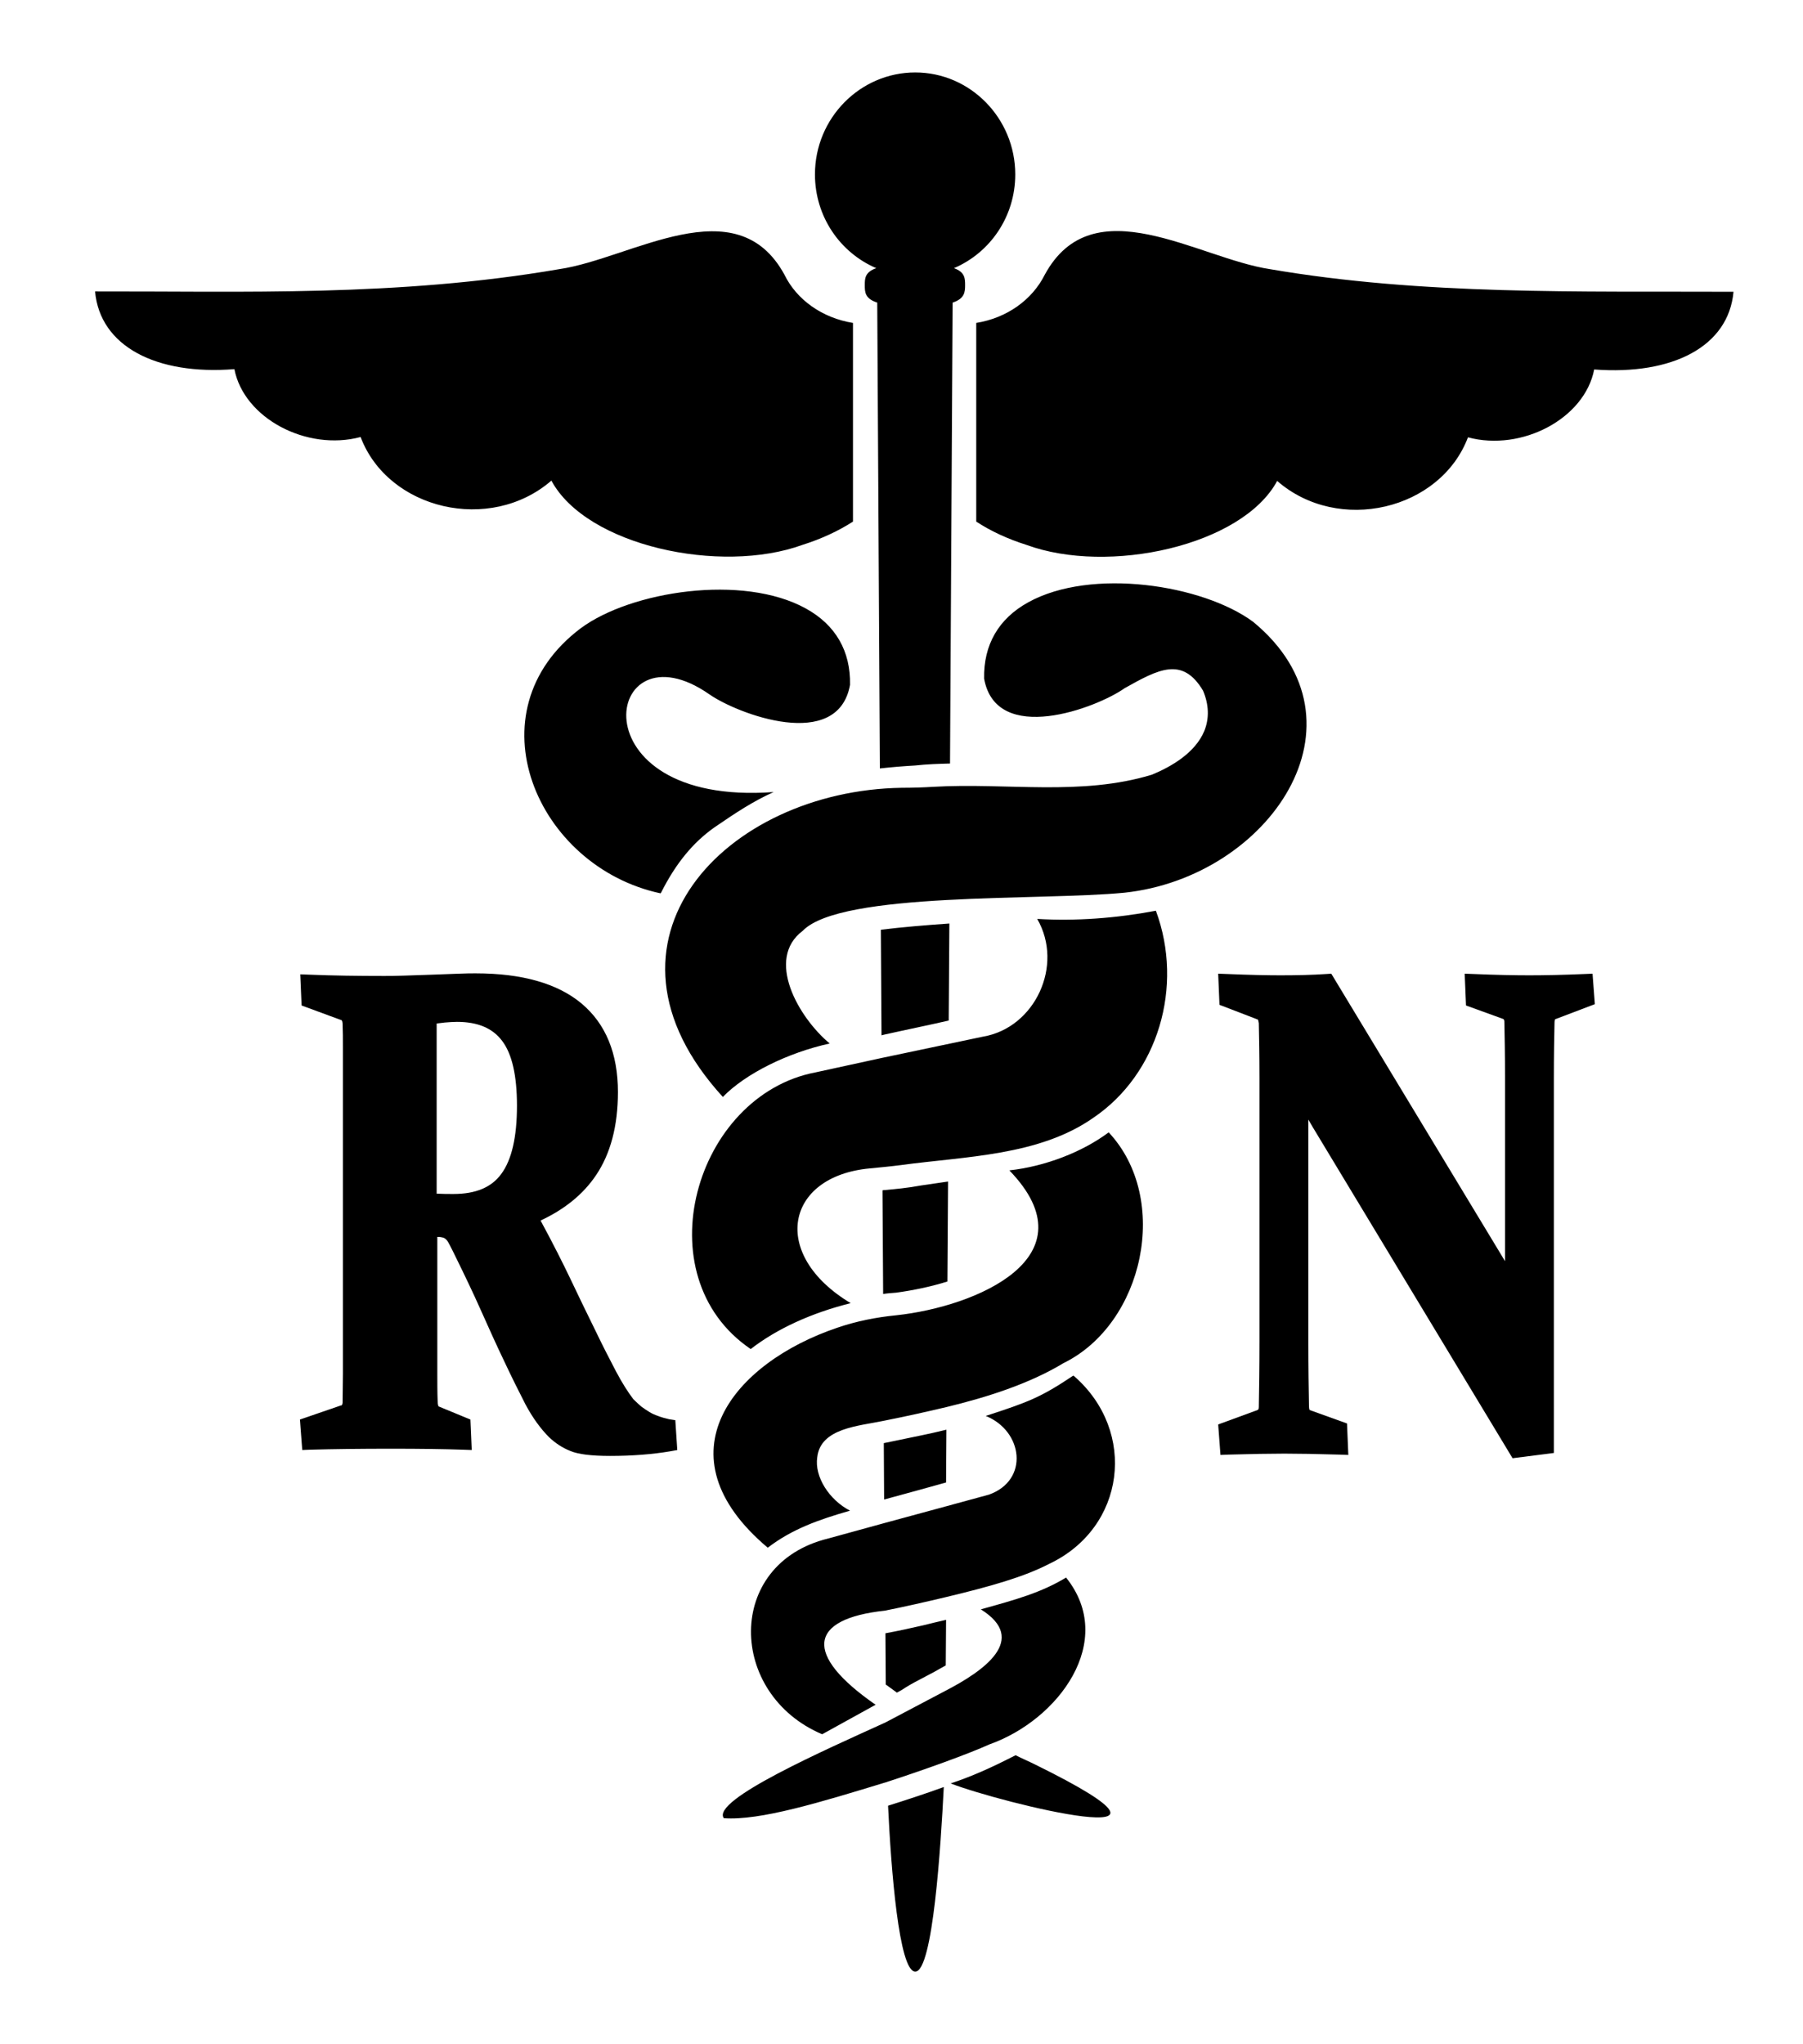
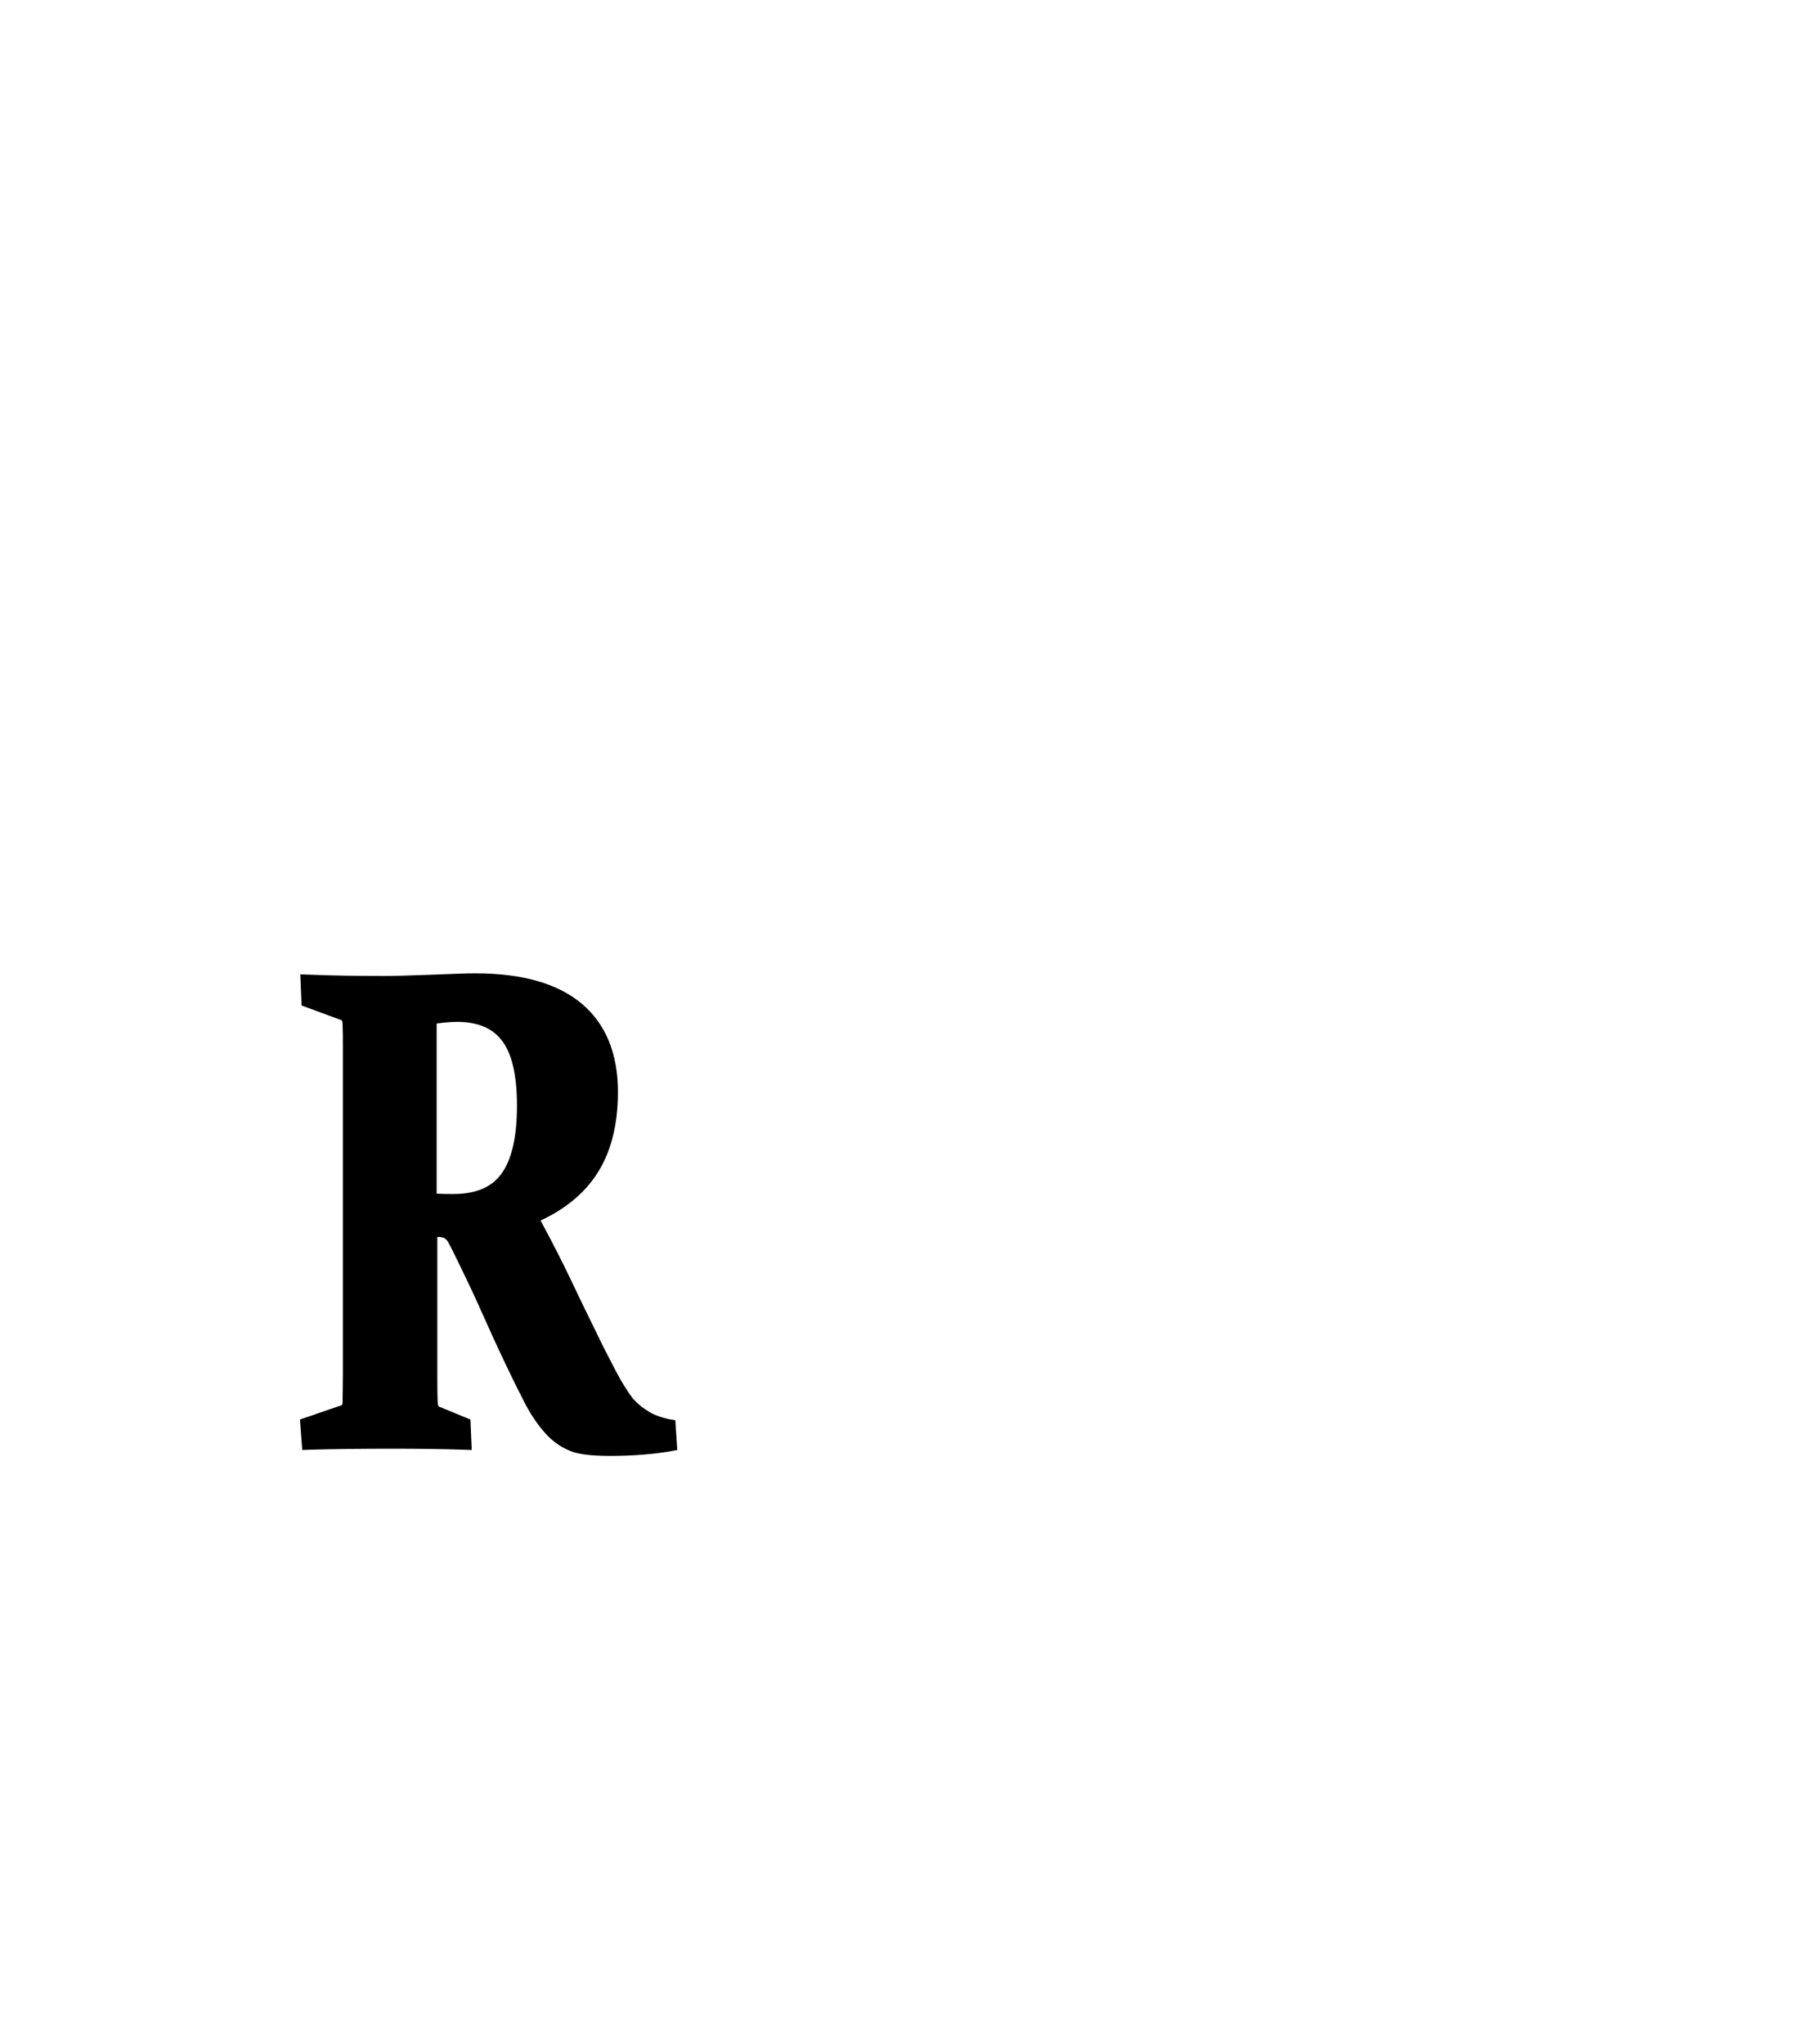
<svg xmlns="http://www.w3.org/2000/svg" version="1.1" id="Layer_1" x="0px" y="0px" viewBox="0 0 550 623.5" style="enable-background:new 0 0 550 623.5;" xml:space="preserve">
  <g>
    <g>
      <path d="M204.1,432.9c-1.3-0.3-2.4-0.6-3.4-1c-0.9-0.3-1.8-0.7-2.6-1.2c-0.8-0.5-1.6-1-2.4-1.6c-0.8-0.7-1.6-1.4-2.5-2.3    c-1.6-2.1-3.4-4.9-5.3-8.5c-2-3.8-4.2-8.1-6.6-13.1c-2.4-4.9-4.9-10-7.3-15.1c-2.2-4.6-5.2-10.6-9.1-17.8c7.3-3.4,13-8,16.9-13.8    c4.4-6.5,6.7-15,6.7-25.4c0-11.7-3.7-20.8-11.1-27c-7.3-6.1-18.1-9.2-32.3-9.2c-1.2,0-3,0-5.1,0.1c-2.2,0.1-4.8,0.2-8,0.3    c-3.5,0.1-6.5,0.2-8.9,0.3c-2.4,0.1-4.4,0.1-6,0.1c-7.8,0-15.4-0.1-22.8-0.4l-2.7-0.1l0.4,9.5l12.2,4.5c0.2,0.1,0.3,0.8,0.3,1    c0.1,2.3,0.1,4.7,0.1,7.4c0,2.7,0,5.7,0,9.1v79.5c0,4,0,7.6,0,10.9c0,3.3-0.1,6.2-0.1,8.8c-0.1,0.7-0.2,0.8-0.5,0.8l-12.5,4.3    l0.7,9.3l2.4-0.1c7.2-0.2,15.5-0.3,24.8-0.3c8.7,0,16,0.1,21.8,0.3l2.7,0.1l-0.4-9.3l-9.7-4c0,0-0.3-0.4-0.3-1.7    c-0.1-2.6-0.1-5.5-0.1-8.6c0-3.2,0-6.7,0-10.7v-30.7l0.7,0c0.7,0.1,1.1,0.2,1.3,0.3c0.3,0.1,0.5,0.3,0.8,0.6    c0.2,0.2,0.5,0.6,1,1.6c0.5,1,1.2,2.3,1.9,3.8c2.6,5.3,5.2,10.7,7.6,16.1c2.4,5.4,4.8,10.7,7.1,15.5c2.3,4.9,4.5,9.3,6.5,13.2    c2.2,4.1,4.6,7.4,7.2,10c1.9,1.8,4,3.2,6.5,4.2c2.4,1,6.4,1.5,12.1,1.5c6.8,0,13-0.5,18.3-1.4l2.2-0.4l-0.6-9.1L204.1,432.9z     M157.7,337.3c0,9.5-1.6,16.5-4.8,20.8c-3,4.1-7.8,6.1-14.6,6.1c-1.6,0-3.3,0-5.1-0.1v-51.9c0.9-0.1,1.7-0.2,2.5-0.3    c1.3-0.1,2.6-0.2,3.7-0.2c6.3,0,10.8,1.9,13.7,5.7C156.2,321.4,157.7,328.1,157.7,337.3z" />
-       <path d="M485.8,297l-2.4,0.1c-6.8,0.3-12.5,0.4-16.9,0.4c-4.3,0-10-0.1-17-0.4l-2.7-0.1l0.4,9.7l11.3,4.1c0.2,0.1,0.3,0.1,0.4,0.7    c0.1,4.7,0.2,10.3,0.2,16.8v52.5c0,1.3,0,2.6,0,3.9c-0.5-0.8-1-1.7-1.5-2.5L406.1,297l-1.5,0.1c-4.4,0.3-9.1,0.4-14,0.4    c-3.8,0-9.2-0.1-16.3-0.4l-2.7-0.1l0.4,9.5l11.7,4.5c0.1,0.1,0.2,0.5,0.3,1.1c0.1,4.4,0.2,10,0.2,16.7v80.4c0,7.9-0.1,14.6-0.2,20    c0,0.7-0.2,0.8-0.4,0.9l-12,4.4l0.7,9.3l2.4-0.1c7-0.2,12.8-0.3,17.1-0.3c4.4,0,10,0.1,16.8,0.3l2.7,0.1l-0.4-9.6l-11.4-4.1    c0,0-0.2-0.3-0.2-1.2c-0.1-5.1-0.2-11.7-0.2-19.6v-63.8c0-1.3,0-2.6,0-4c0.5,0.8,0.9,1.6,1.4,2.4l60.9,100.9l12.6-1.6V328.7    c0-6.7,0.1-12.3,0.2-16.7c0-0.6,0.1-1,0.2-1.1l12.1-4.6L485.8,297z" />
    </g>
    <g>
-       <path d="M270.4,543.8C271.3,543.5,269.6,544,270.4,543.8L270.4,543.8z M270.3,513.9l3.3,2.4c1-0.5,1.8-1,2.4-1.4l0.3-0.2    c1.6-1,3.5-2,5.8-3.2c1.4-0.7,3.8-2,6.4-3.5l0.1-13.9c-2.3,0.5-4.6,1.1-7.1,1.7c-3.9,0.9-7.6,1.7-11.4,2.4l0.1,15.5v0    C270.1,513.8,270.2,513.8,270.3,513.9z M325.2,481.2c-7.6,4.6-15.2,6.7-26,9.7c14.7,9.2,0.9,18.8-10.9,24.9v0l-18.2,9.6v0    c-18,8.2-53.3,23.7-49.3,29.2c11,0.8,29.3-4.8,49.6-11c0,0,0,0,0,0c11.7-3.8,25-8.6,31.4-11.5C323,524.6,340.7,500.5,325.2,481.2z     M267.3,81.8c-3.5,1.2-3.5,3.2-3.5,5.2c0,2,0,4.1,3.8,5.3l0.8,142.1c3.6-0.4,7.2-0.7,10.8-0.9c3.5-0.4,7.1-0.5,10.6-0.6l0.8-140.6    c3.7-1.2,3.8-3.3,3.8-5.3c0-2,0-4-3.4-5.2c11-4.7,18.7-15.7,18.7-28.6c0-17.1-13.7-31.1-30.5-31.1S248.6,36,248.6,53.2    C248.6,66.1,256.3,77.1,267.3,81.8z M315.9,538.3c-2-1-4.1-1.9-6.1-2.9c-7.8,4-13.5,6.5-19.8,8.6    C305.1,549.9,373.8,566.8,315.9,538.3z M244.8,166.2C244.8,166.2,244.8,166.2,244.8,166.2c5.7-1.8,10.9-4.2,15.4-7.1    c0-5,0-57.4,0-60.6c-9.4-1.5-17.2-7.1-20.9-14.7c-14.7-27-46.7-4.9-68.7-1.7c-49.4,8.5-97.1,6.7-141.6,6.8    c1.5,16.7,18.6,25.6,42.5,23.7c2.9,15,22.1,25.1,38.5,20.7c8.4,22.2,39.5,29.5,58.2,13.3C178.9,166.5,219.8,175.3,244.8,166.2z     M217.9,252.4l-0.3-0.4L217.9,252.4c7-4.8,11.9-8,18.1-10.8c-61.3,4.5-51.8-52.3-19.6-29.8c8.6,6,39.2,17.6,42.9-2.9    c0.2-10.3-4.4-18.3-13.5-23.3c-19.2-10.6-53.3-5.3-68.6,6c-33.9,25.4-13.6,72.8,24.3,80.9l0.2-0.3    C206.2,263.3,211.4,257,217.9,252.4z M279.2,601.4c5.4,0,7.8-38.6,8.7-56.3c-5.2,1.9-11,3.8-17,5.7    C271.8,569.9,274.2,601.4,279.2,601.4z M289.4,311.3l0.2-29.6c-7.2,0.5-14.4,1.1-20.9,1.9l0.2,32.2c0.3-0.1,0.5-0.1,0.8-0.2    C276.4,314.1,283.3,312.7,289.4,311.3z M382.3,189.7c-15.4-11.4-49.4-16.6-68.6-6c-9.1,5-13.7,13-13.5,23.3    c3.7,20.5,34.3,9,42.9,2.9c10.2-5.7,17.6-9.8,23.9,0.8c1.8,4.3,1.9,8.4,0.4,12.2c-2.8,6.8-10.2,11-16,13.4    c-21.7,6.6-44.3,2.4-66.6,3.7c-3.2,0.2-6.5,0.3-9.7,0.3c-53.7,0.8-98.1,46.7-54.6,94.3c6.9-7.1,19.8-13.5,32.6-16.3    c-9.6-8-19.7-25.8-8.2-34.4c11.6-12,72.5-9.1,98.1-11.6C387.1,267.6,419.5,220.4,382.3,189.7z M387.4,82.1    c-22-3.3-54-25.4-68.7,1.7c-3.8,7.6-11.5,13.2-20.9,14.7c0,3.2,0,55.6,0,60.6c4.4,2.9,9.6,5.3,15.3,7.1c0,0,0,0,0,0    c25,9.2,65.8,0.3,76.5-19.5c18.7,16.3,49.8,8.9,58.2-13.3c16.4,4.4,35.6-5.7,38.5-20.7c23.9,1.8,41-7,42.5-23.7    C481.8,88.8,434.1,90.1,387.4,82.1z M316.4,280.3c8.2,14.2-0.7,33.2-16.5,35.9l-30.9,6.5l0,0l-20.2,4.4    c-36.8,7-52.7,62.1-19.8,84.4c8-6.2,18.5-11,30.5-14c-24.7-14.8-20-38.7,5.8-41.1c3.1-0.3,6.3-0.6,9.4-1    c19.8-2.7,42.3-2.8,58.9-14.5c19.6-13.3,27.6-39.9,19-63.1C340.4,280.1,328.2,281,316.4,280.3z M288.7,436.1    c-2.5,0.6-5,1.2-7.5,1.7c-3,0.6-7.2,1.5-11.6,2.4l0.1,17.2c6.9-1.9,14-3.8,18.9-5.2L288.7,436.1z M289,390.9l0.2-30.5    c-2.8,0.4-5.5,0.8-8.2,1.2c-4.3,0.8-7.9,1.1-11,1.4c-0.3,0-0.5,0-0.8,0.1l0.2,31.6c1.3-0.2,2.7-0.3,4-0.4    C278.5,393.6,283.9,392.5,289,390.9z M327.7,419.8l-0.3-0.2c-10,6.7-13.8,8.1-26.7,12.3c11.4,4.6,13.3,19.6,1,24    c-9.8,2.7-21,5.7-32,8.7l0,0c-6.8,1.9-13.2,3.6-17.1,4.7c-31.5,7.7-30.6,47.5-1.8,59.7l16.3-9c-22.1-15.3-20.5-26.2,2.8-28.7v0    c6.1-1.2,12.6-2.7,18.5-4.1l0,0c13.8-3.3,24-6.2,31.7-10.2C343.3,466,347,436.7,327.7,419.8z M307.9,357    c25.6,26.5-10.2,41.6-34.5,44.2c-6.1,0.6-12.2,1.8-18,3.8c-31.7,10.7-54.9,38.7-21.2,67.1c7.3-5.6,15.3-8.5,25.1-11.3    c-6.4-3.3-10.9-10.4-10-16.3c1-8.9,12.6-9.5,20.2-11.1v0c7.5-1.5,12.4-2.6,19.2-4.2l0,0c12.4-3,25.3-7.1,35.7-13.4    c24.5-12,32.8-50.1,13.8-70.4C330.2,351.4,318.8,355.8,307.9,357z" />
-     </g>
+       </g>
  </g>
</svg>